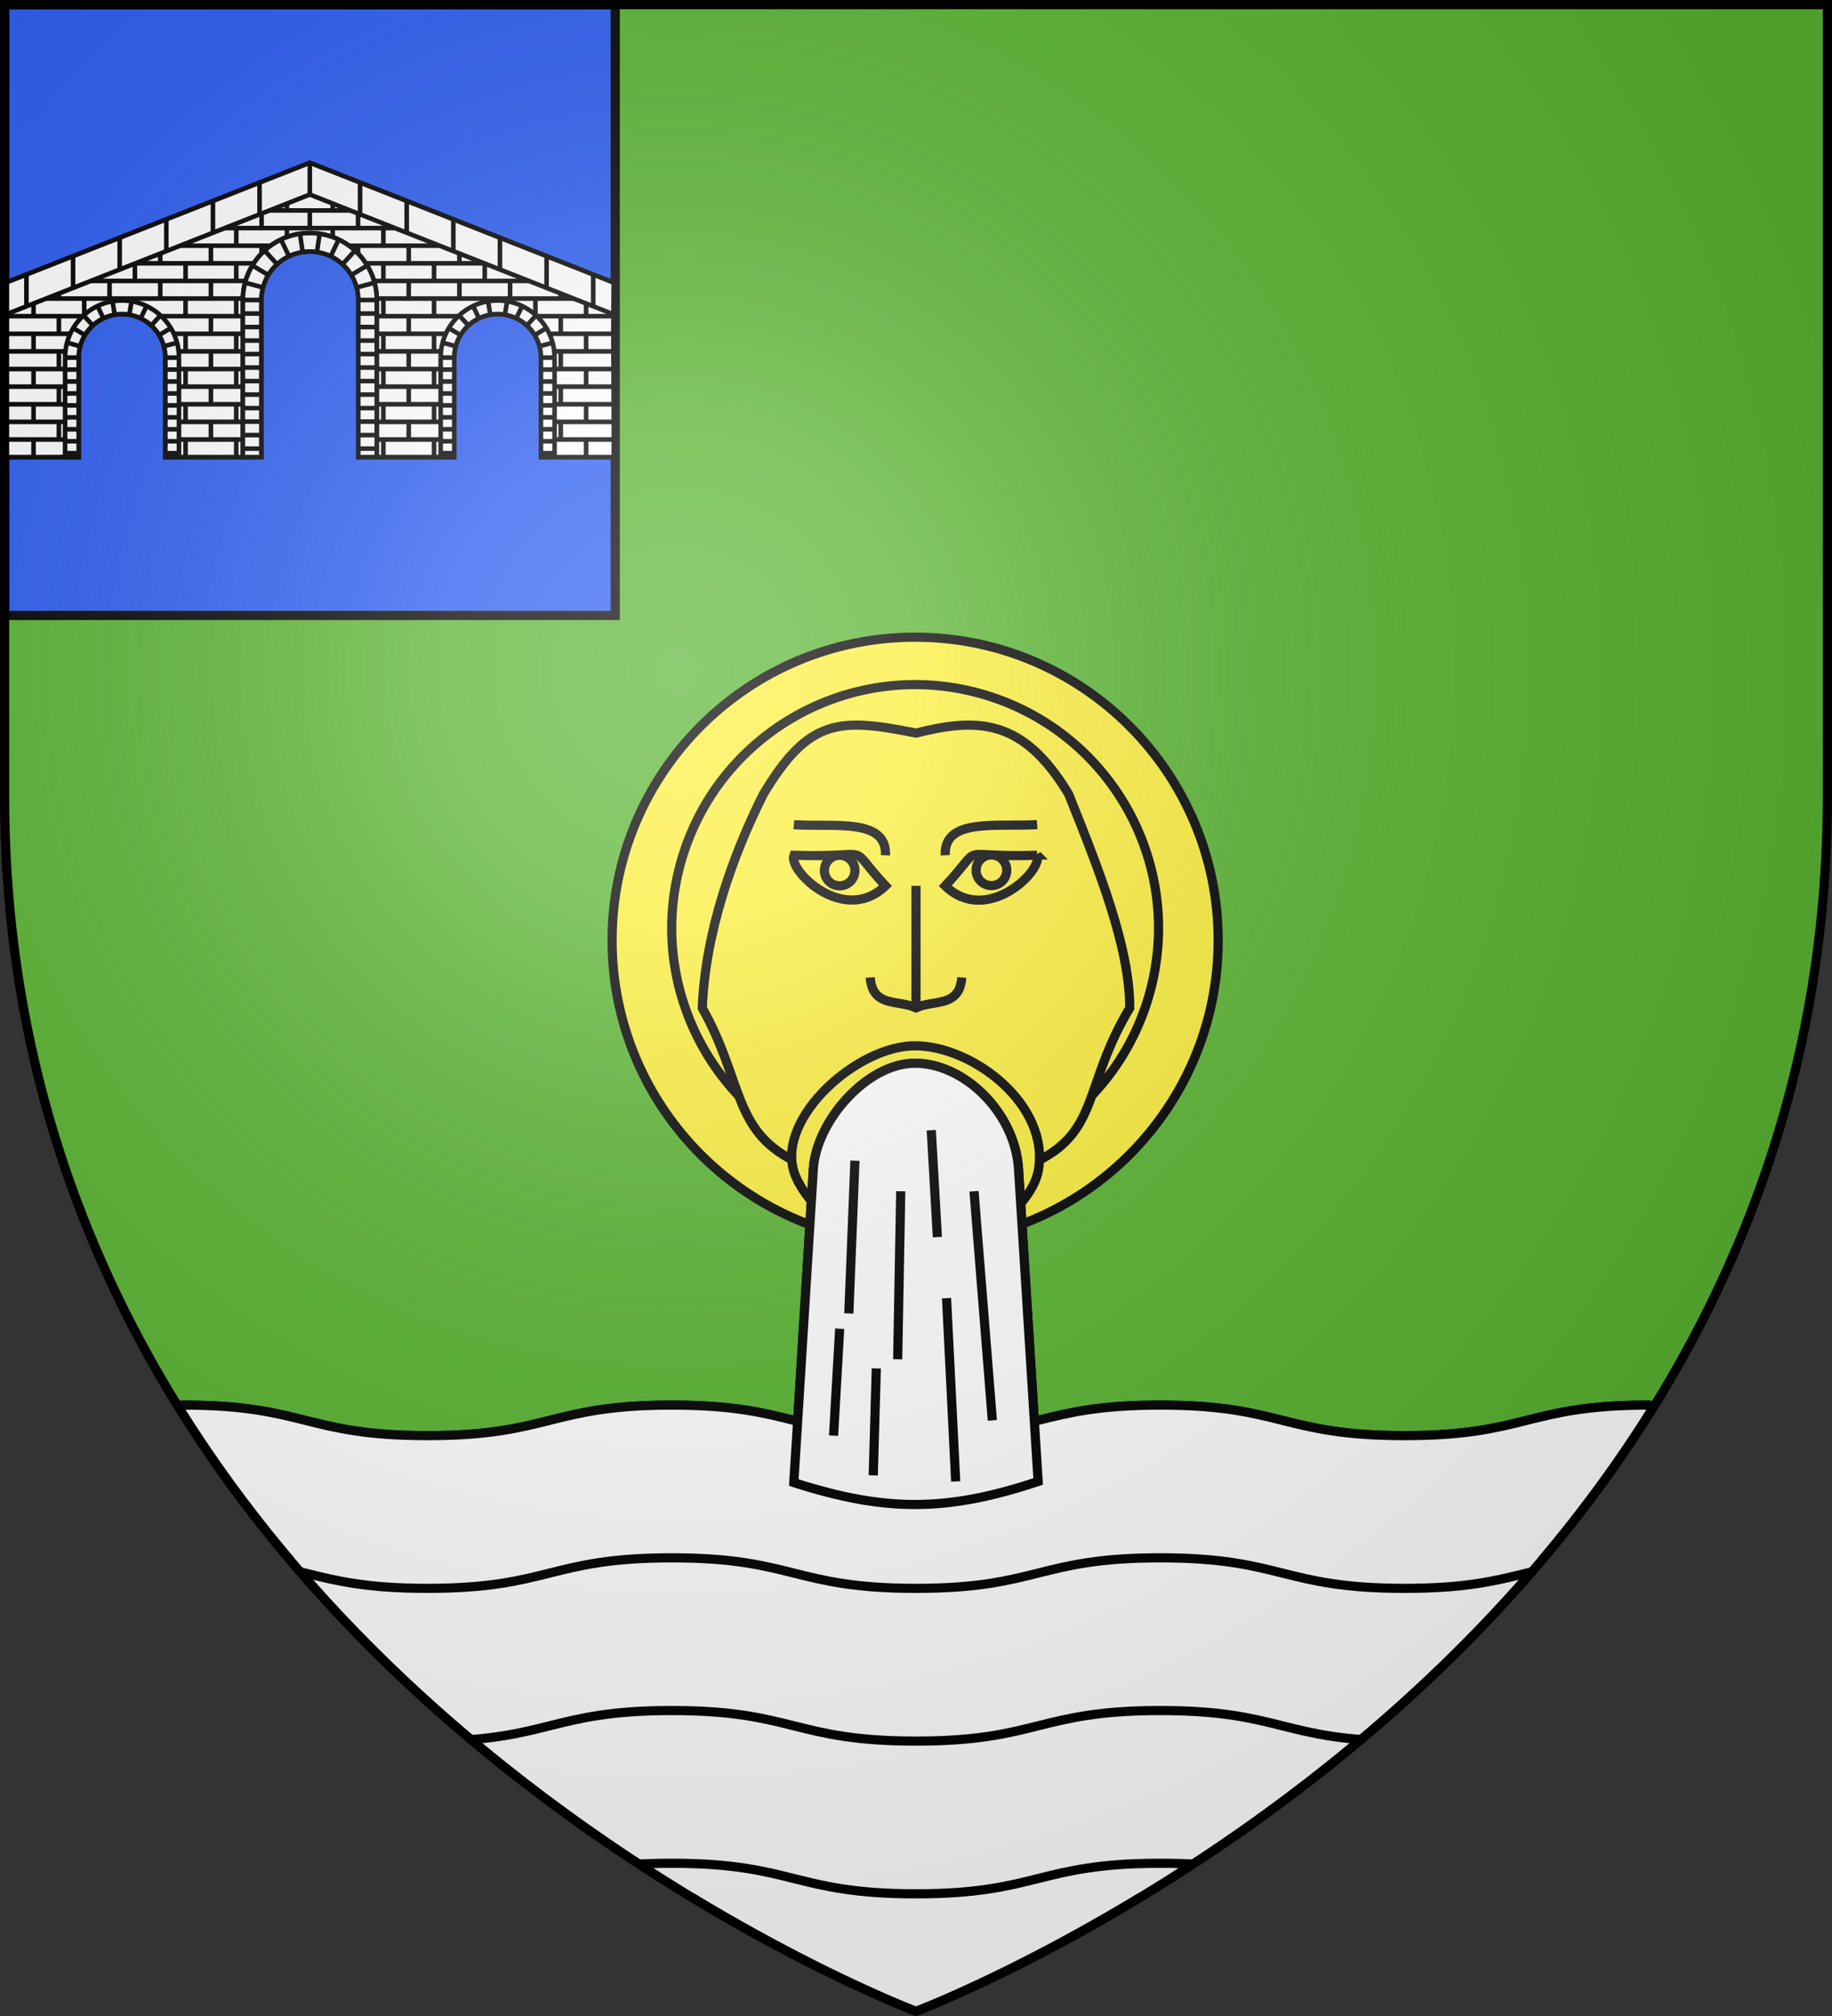
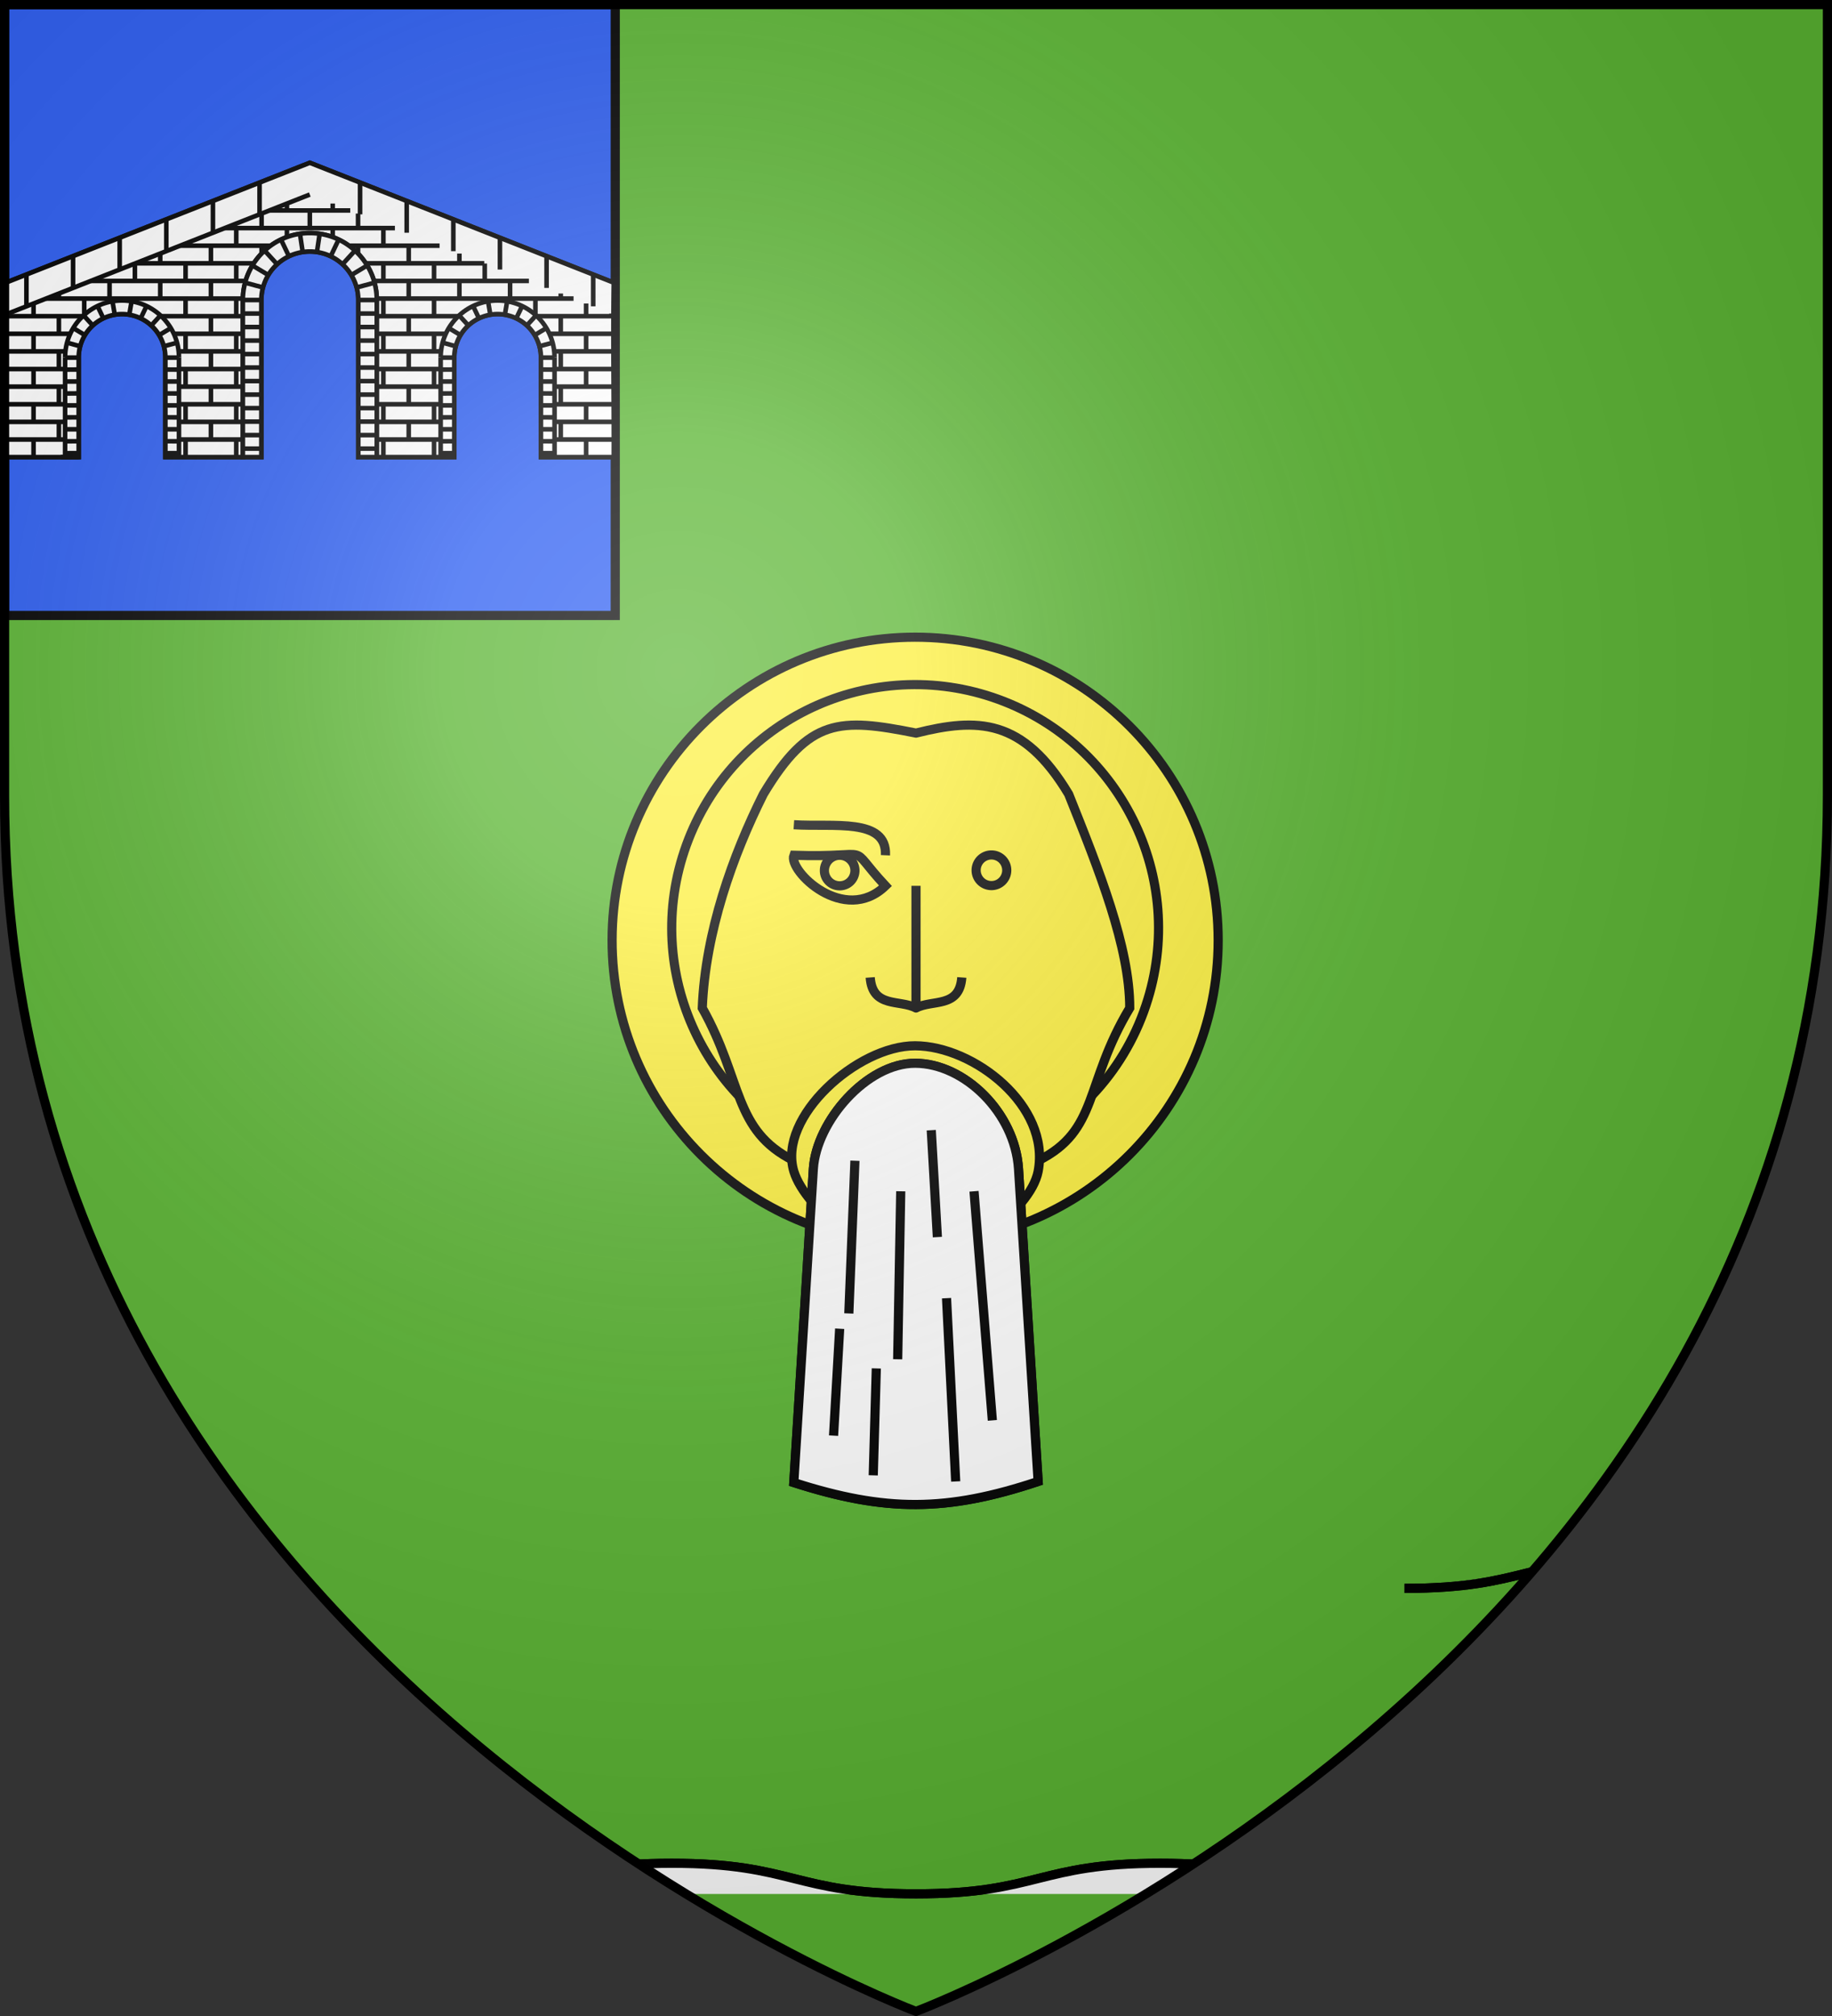
<svg xmlns="http://www.w3.org/2000/svg" xmlns:xlink="http://www.w3.org/1999/xlink" width="600" height="660" style="display:inline" version="1.0">
  <rect width="100%" height="100%" fill="#333333" stroke="none" />
  <desc>Flag of Canton of Valais (Wallis)</desc>
  <defs>
    <clipPath id="b" clipPathUnits="userSpaceOnUse">
-       <path d="M300 658.5S1.5 546.18 1.5 260.728V2.176h597v258.552C598.5 546.18 300 658.5 300 658.5z" style="fill:none;stroke:#000;stroke-width:3;stroke-linecap:butt;stroke-linejoin:miter;stroke-miterlimit:4;stroke-opacity:1;stroke-dasharray:none;display:inline" />
-     </clipPath>
+       </clipPath>
    <clipPath id="c" clipPathUnits="userSpaceOnUse">
      <path d="M300 658.5S1.5 546.18 1.5 260.728V2.176h597v258.552C598.5 546.18 300 658.5 300 658.5z" style="fill:none;stroke:#000;stroke-width:3;stroke-linecap:butt;stroke-linejoin:miter;stroke-miterlimit:4;stroke-opacity:1;stroke-dasharray:none;display:inline" />
    </clipPath>
    <clipPath id="d" clipPathUnits="userSpaceOnUse">
-       <path d="M300 658.5S1.5 546.18 1.5 260.728V2.176h597v258.552C598.5 546.18 300 658.5 300 658.5z" style="fill:none;stroke:#000;stroke-width:3;stroke-linecap:butt;stroke-linejoin:miter;stroke-miterlimit:4;stroke-opacity:1;stroke-dasharray:none;display:inline" />
-     </clipPath>
+       </clipPath>
    <clipPath id="e" clipPathUnits="userSpaceOnUse">
      <path d="M300 658.5S1.5 546.18 1.5 260.728V2.176h597v258.552C598.5 546.18 300 658.5 300 658.5z" style="fill:none;stroke:#000;stroke-width:3;stroke-linecap:butt;stroke-linejoin:miter;stroke-miterlimit:4;stroke-opacity:1;stroke-dasharray:none;display:inline" />
    </clipPath>
    <radialGradient xlink:href="#a" id="i" cx="221.445" cy="226.331" r="300" fx="221.445" fy="226.331" gradientTransform="matrix(1.353 0 0 1.349 -77.63 -85.747)" gradientUnits="userSpaceOnUse" />
    <linearGradient id="a">
      <stop offset="0" style="stop-color:white;stop-opacity:.314" />
      <stop offset=".19" style="stop-color:white;stop-opacity:.251" />
      <stop offset=".6" style="stop-color:#6b6b6b;stop-opacity:.125" />
      <stop offset="1" style="stop-color:black;stop-opacity:.125" />
    </linearGradient>
  </defs>
  <g style="display:inline">
    <path d="M300 658.5s298.5-112.436 298.5-398.182V1.5H1.5v258.818C1.5 546.064 300 658.5 300 658.5" style="fill:#5ab532;fill-opacity:1;fill-rule:evenodd;stroke:none" />
    <path d="M1.5 1.5h200v200H1.5z" style="color:#000;fill:#2b5df2;fill-opacity:1;fill-rule:nonzero;stroke:#000;stroke-width:3;stroke-linejoin:miter;stroke-miterlimit:4;stroke-opacity:1;stroke-dasharray:none;stroke-dashoffset:0;marker:none;visibility:visible;display:inline;overflow:visible" />
  </g>
  <g style="display:inline">
    <g id="f">
-       <path d="M60 460q-.972.002-1.844.188C144.724 600.012 300 658.5 300 658.5s154.458-58.182 241.156-197.219c-.339-.834-.712-1.281-1.156-1.281-40 0-40 10-80 10s-40-10-80-10-40 10-80 10-40-10-80-10-40 10-80 10-40-10-80-10z" clip-path="url(#b)" style="fill:#fff;stroke:#000;stroke-width:3;stroke-linecap:butt;stroke-linejoin:miter;stroke-miterlimit:4;stroke-opacity:1;stroke-dasharray:none;display:inline" />
-       <path d="M540 510c-40 0-40 10-80 10s-40-10-80-10-40 10-80 10-40-10-80-10-40 10-80 10-40-10-80-10" clip-path="url(#c)" style="fill:#fff;stroke:#000;stroke-width:3;stroke-linecap:butt;stroke-linejoin:miter;stroke-miterlimit:4;stroke-opacity:1;stroke-dasharray:none;display:inline" />
+       <path d="M540 510c-40 0-40 10-80 10" clip-path="url(#c)" style="fill:#fff;stroke:#000;stroke-width:3;stroke-linecap:butt;stroke-linejoin:miter;stroke-miterlimit:4;stroke-opacity:1;stroke-dasharray:none;display:inline" />
      <path d="M460 570c-40 0-40-10-80-10s-40 10-80 10-40-10-80-10-40 10-80 10" clip-path="url(#d)" style="fill:#fff;stroke:#000;stroke-width:3;stroke-linecap:butt;stroke-linejoin:miter;stroke-miterlimit:4;stroke-opacity:1;stroke-dasharray:none;display:inline" />
      <path d="M460 620c-40 0-40-10-80-10s-40 10-80 10-40-10-80-10-40 10-80 10" clip-path="url(#e)" style="fill:#fff;stroke:#000;stroke-width:3;stroke-linecap:butt;stroke-linejoin:miter;stroke-miterlimit:4;stroke-opacity:1;stroke-dasharray:none;display:inline" />
    </g>
    <g id="g" style="fill:#fff;stroke-width:.994;stroke-miterlimit:4;stroke-dasharray:none;display:inline">
      <path d="M70.371 55.883 37.434 68.87 27.35 72.847l-4.801 1.892-10.084 3.977-8.061 3.178v37.848h15.803V98.12a9.407 9.407 0 0 1 18.814 0v21.62H55.84V85.622c.022-8.01 6.522-14.49 14.531-14.49s14.509 6.48 14.532 14.49v34.12h16.819V98.12a9.406 9.406 0 1 1 18.813 0v21.62l2.954-.002h12.85c.058-12.209-.2-24.154 0-37.845l-8.061-3.178-10.085-3.977-4.8-1.893-10.085-3.976-32.937-12.987z" style="fill:#fff;stroke:#000;stroke-width:.994;stroke-miterlimit:4;stroke-dasharray:none" transform="matrix(1.509 0 0 1.509 -4.721 -31.039)" />
      <path d="M84.903 85.622c-.023-8.01-6.522-14.49-14.532-14.49s-14.509 6.48-14.531 14.49v34.119h4.006V85.663a10.525 10.525 0 0 1 21.05 0v34.078h4.006V85.62z" style="fill:#fff;stroke:#000;stroke-width:.994;stroke-miterlimit:4;stroke-dasharray:none" transform="matrix(1.509 0 0 1.509 -4.721 -31.039)" />
-       <path d="M70.371 55.883v6.889M70.371 62.772l65.901 25.984" class="fil1 str0" style="fill:#fff;stroke:#000;stroke-width:.994;stroke-linejoin:bevel;stroke-miterlimit:4;stroke-dasharray:none" transform="matrix(1.509 0 0 1.509 -4.721 -31.039)" />
      <path d="M123.487 98.086c-.02-6.812-5.547-12.324-12.359-12.324s-12.34 5.512-12.359 12.324" style="fill:none;stroke:#000;stroke-width:.994;stroke-linejoin:bevel;stroke-miterlimit:4;stroke-dasharray:none" transform="matrix(1.509 0 0 1.509 -4.721 -31.039)" />
      <path d="M70.371 62.772 4.404 88.783M20.207 119.741h-3.873M17.255 98.086l-.002 21.655" class="fil1 str0" style="fill:#fff;stroke:#000;stroke-width:.994;stroke-linejoin:bevel;stroke-miterlimit:4;stroke-dasharray:none" transform="matrix(1.509 0 0 1.509 -4.721 -31.039)" />
      <path d="M41.973 98.086c-.02-6.812-5.547-12.324-12.359-12.324s-12.34 5.512-12.359 12.324" style="fill:none;stroke:#000;stroke-width:.994;stroke-linejoin:bevel;stroke-miterlimit:4;stroke-dasharray:none" transform="matrix(1.509 0 0 1.509 -4.721 -31.039)" />
      <path d="M41.973 98.086v21.655M98.769 98.086v21.655M123.487 98.086l.002 21.654M120.535 118.889l2.952.008M101.722 118.889l-2.953.008M101.722 98.147l-2.953.008M107.079 89.63l-1.271-2.664M104.779 91.179l-1.992-2.178M103.069 93.269l-2.529-1.522M102.042 95.685l-2.851-.765M101.722 100.74l-2.953.008M101.722 103.333l-2.953.008M101.722 105.925l-2.953.009M101.722 108.518l-2.953.008M101.722 111.111l-2.953.008M101.722 113.703l-2.953.009M101.722 116.296l-2.953.008M120.535 98.147l2.952.008M115.178 89.63l1.271-2.664M117.477 91.179l1.992-2.178M119.187 93.269l2.53-1.522M120.214 95.685l2.851-.765M120.535 100.74l2.952.008M120.535 103.333l2.952.008M120.535 105.925l2.952.009M120.535 108.518l2.952.008M120.535 111.111l2.952.008M120.535 113.703l2.952.009M120.535 116.296l2.952.008M121.758 76.145v6.889M131.878 80.135v6.889M113.201 85.937l-.495 2.91M109.056 85.937l.495 2.91M111.637 72.154v6.889M39.021 98.147l2.952.008M38.7 95.685l2.851-.765M39.021 100.74l2.952.008M39.021 103.333l2.952.008M39.021 105.925l2.952.009M20.207 111.111l-2.952.008M20.207 113.703l-2.952.009M20.207 116.296l-2.952.008M20.207 118.889l-2.952.008M20.207 98.147l-2.952.008M20.528 95.685l-2.851-.765M20.207 100.74l-2.952.008M20.207 103.333l-2.952.008M20.207 105.925l-2.952.009M20.207 108.518l-2.952.008M61.872 73.876H42.209M58.217 77.698H32.515M56.443 81.52H22.822M55.843 85.343H13.129M55.84 89.165H38.13M39.225 68.164v6.889M18.985 76.145v6.889M8.864 80.135v6.889M21.097 89.165H4.806M18.372 92.987H4.404M32.406 77.741v3.779M32.406 85.343v.738M37.905 85.343V81.52M37.905 77.698v-2.125M21.408 85.343v3.536M26.907 85.343V81.52M10.41 86.415v2.75M15.909 92.987v-3.822M15.909 85.343v-1.097M4.911 89.165v-.582M27.541 85.937l.496 2.91M25.564 89.63l-1.27-2.664M23.265 91.179l-1.992-2.178M21.555 93.269l-2.53-1.522M31.687 85.937l-.495 2.91M33.664 89.63l1.27-2.664M35.963 91.179l1.992-2.178M37.673 93.269l2.529-1.522M29.105 72.154v6.889M80.896 85.663h4.006M80.896 88.594h4.006M80.896 91.525h4.006M80.896 94.455h4.006M80.896 97.386h4.006M80.896 100.317h4.006M80.896 103.247h4.006M80.896 106.178h4.006M80.896 109.109h4.006M80.896 112.04h4.006M80.896 114.97h4.006M80.896 117.901h4.006M59.846 114.97H55.84M59.846 117.901H55.84M55.84 115.919H41.973M54.403 115.919v3.822M43.405 115.919v3.822M48.904 115.919v-3.822M39.021 108.518l2.952.008M39.021 111.111l2.952.008M39.021 113.703l2.952.009M39.021 116.296l2.952.008M39.021 118.889l2.952.008M55.84 92.987H40.856M55.84 96.809H41.903M55.84 100.631H41.973M55.84 104.453H41.973M55.84 108.275H41.973M55.84 112.097H41.973M54.403 85.343v3.822M54.403 92.987v3.822M54.403 100.631v3.822M54.403 108.275v3.822M43.405 73.405v.471M43.405 77.698v3.822M43.405 85.343v3.822M43.405 92.987v3.822M43.405 100.631v3.822M43.405 108.275v3.822M48.904 108.275v-3.822M48.904 100.631v-3.822M48.904 92.987v-3.822M48.904 85.343V81.52M48.904 77.698v-3.822M59.846 85.663H55.84M59.846 88.594H55.84M59.846 91.525H55.84M59.846 94.455H55.84M59.846 97.386H55.84M59.846 100.317H55.84M59.846 103.247H55.84M59.846 106.178H55.84M59.846 109.109H55.84M59.846 112.04H55.84M81.277 60.183v6.889M70.371 66.232h8.776M51.902 70.054H88.84M75.341 64.731v1.501M75.341 70.054v1.954M80.84 70.054V66.9M72.507 71.289l-.589 3.963M74.902 76.163l1.725-3.616M77.475 77.897l2.704-2.957M79.389 80.235l3.432-2.066M80.537 82.937l3.87-1.037M70.371 66.232v3.822M59.465 60.183v6.889M49.345 64.173v6.889M70.371 66.232h-8.776M65.401 64.731v1.501M65.401 70.054v1.954M54.403 70.054v3.822M54.403 77.698v3.822M59.902 75.585v-1.709M59.902 70.054V66.9M68.235 71.289l.589 3.963M65.84 76.163l-1.724-3.616M63.268 77.897l-2.704-2.957M61.354 80.235l-3.433-2.066M60.205 82.937l-3.87-1.037M119.645 89.165h16.291M124.833 115.919v-3.822M130.332 86.415v2.75M124.833 92.987v-3.822M130.332 100.631v3.822M124.833 100.631v-3.822M124.833 108.275v-3.822M122.37 92.987h13.891M123.417 96.809h12.849M123.489 100.631h12.793M123.489 104.453h12.814M130.332 92.987v3.822M135.832 89.165v-.582M119.334 85.343v3.536M124.833 85.343v-1.097M108.336 85.343v.738M84.899 85.343h42.714M113.835 85.343V81.52M108.336 77.741v3.779M80.84 75.585v-1.709M78.87 73.876h19.664M82.525 77.698h25.702M84.299 81.52h33.621M101.517 68.164v6.889M102.837 77.698v-2.125M102.837 85.343V81.52M84.902 89.165h17.71M84.902 104.453h13.867M91.397 64.173v6.889M91.839 115.919v-3.822M86.339 77.698v3.822M97.338 77.698v3.822M97.338 73.405v.471M86.339 70.054v3.822M91.839 77.698v-3.822M97.338 85.343v3.822M86.339 85.343v3.822M91.839 85.343V81.52M86.339 92.987v3.822M97.338 92.987v3.822M91.839 92.987v-3.822M97.338 100.631v3.822M86.339 100.631v3.822M91.839 108.275v-3.822M84.902 115.919h13.867M84.902 112.097h13.867M84.902 108.275h13.867M84.902 100.631h13.867M84.902 96.809h13.937M84.902 92.987h14.984M97.338 108.275v3.822M86.339 108.275v3.822M86.339 115.919v3.822M97.338 115.919v3.822M91.839 100.631v-3.822M123.489 108.275h12.793M123.489 112.097h12.793M123.489 115.919h12.793M130.332 108.275v3.822M130.332 115.919v3.822M15.909 115.919v-3.822M10.41 100.631v3.822M15.909 100.631v-3.822M15.909 108.275v-3.822M17.325 96.809H4.476M17.253 100.631H4.46M17.253 104.453H4.439M10.41 92.987v3.822M17.253 108.275H4.46M17.253 112.097H4.46M17.253 115.919H4.46M10.41 108.275v3.822M10.41 115.919v3.822" class="fil1 str0" style="fill:#fff;stroke:#000;stroke-width:.994;stroke-linejoin:bevel;stroke-miterlimit:4;stroke-dasharray:none" transform="matrix(1.509 0 0 1.509 -4.721 -31.039)" />
    </g>
    <path d="M398.967 307.853c0 54.814-44.435 99.25-99.25 99.25s-99.25-44.436-99.25-99.25 44.436-99.25 99.25-99.25 99.25 44.436 99.25 99.25z" style="color:#000;fill:#fcef3c;stroke:#000;stroke-width:3;stroke-linejoin:miter;stroke-miterlimit:4;stroke-opacity:1;stroke-dasharray:none;stroke-dashoffset:0;marker:none;visibility:visible;display:inline;overflow:visible" />
    <path d="M274.444 379.431c-41.747-13.958-64.274-59.114-50.315-100.86 13.958-41.745 59.115-64.27 100.862-50.313 41.746 13.958 64.273 59.114 50.315 100.86-7.605 22.743-24.47 39.782-45 48.324" style="color:#000;fill:#fcef3c;stroke:#000;stroke-width:3;stroke-linejoin:miter;stroke-miterlimit:4;stroke-opacity:1;stroke-dasharray:none;stroke-dashoffset:0;marker:none;visibility:visible;display:inline;overflow:visible" />
    <path d="M300 240c-25-5-35-5-50 20-10 20-18.993 45.05-20 70 13.333 23.767 10 40 30 50h80c20-10 15-25 30-50 0-20-10-45-20-70-15-25-30-25-50-20z" style="color:#000;fill:#fcef3c;fill-opacity:1;fill-rule:nonzero;stroke:#000;stroke-width:3;stroke-linejoin:miter;stroke-miterlimit:4;stroke-opacity:1;stroke-dasharray:none;stroke-dashoffset:0;marker:none;visibility:visible;display:inline;overflow:visible" />
    <g style="stroke-width:3;stroke-miterlimit:4;stroke-dasharray:none">
      <path d="M260 270c12.901.847 30.542-2.37 30 10M260 280c-1.922 5.047 16.477 23.05 30 10-13.568-14.556-2.215-9.062-30-10z" style="color:#000;fill:#fcef3c;fill-opacity:1;fill-rule:nonzero;stroke:#000;stroke-width:3;stroke-linejoin:miter;stroke-miterlimit:4;stroke-opacity:1;stroke-dasharray:none;stroke-dashoffset:0;marker:none;visibility:visible;display:inline;overflow:visible" />
      <path d="M280 285a5 5 0 1 1-10 0 5 5 0 1 1 10 0z" style="color:#000;fill:#fcef3c;fill-opacity:1;fill-rule:nonzero;stroke:#000;stroke-width:3;stroke-linejoin:miter;stroke-miterlimit:4;stroke-opacity:1;stroke-dasharray:none;stroke-dashoffset:0;marker:none;visibility:visible;display:inline;overflow:visible" />
    </g>
    <path d="M300 290v40c5.31-2.839 14.247.129 15-10m-15-30v40c-5.31-2.839-14.247.129-15-10" style="color:#000;fill:#fcef3c;fill-opacity:1;fill-rule:nonzero;stroke:#000;stroke-width:3;stroke-linejoin:round;stroke-miterlimit:4;stroke-opacity:1;stroke-dasharray:none;stroke-dashoffset:0;marker:none;visibility:visible;display:inline;overflow:visible" />
    <g style="stroke-width:3;stroke-miterlimit:4;stroke-dasharray:none">
-       <path d="M339.672 269.617c-12.943.85-30.642-2.377-30.099 10.034M339.672 279.65c1.929 5.064-16.532 23.127-30.099 10.034 13.613-14.605 2.223-9.092 30.1-10.033z" style="color:#000;fill:#fcef3c;fill-opacity:1;fill-rule:nonzero;stroke:#000;stroke-width:3;stroke-linejoin:miter;stroke-miterlimit:4;stroke-opacity:1;stroke-dasharray:none;stroke-dashoffset:0;marker:none;visibility:visible;display:inline;overflow:visible" transform="translate(0 .342)" />
      <path d="M280 285a5 5 0 1 1-10 0 5 5 0 1 1 10 0z" style="color:#000;fill:#fcef3c;fill-opacity:1;fill-rule:nonzero;stroke:#000;stroke-width:2.99;stroke-linejoin:miter;stroke-miterlimit:4;stroke-opacity:1;stroke-dasharray:none;stroke-dashoffset:0;marker:none;visibility:visible;display:inline;overflow:visible" transform="matrix(-1.003 0 0 1.003 600.532 -.946)" />
    </g>
    <path d="M340 383.5c-2.494 13.018-26.745 30-40 30s-36.13-17.323-40-30c-5.426-17.777 20.862-41.192 39.717-41.133 19.21.06 44.399 19.647 40.283 41.133z" style="color:#000;fill:#fcef3c;stroke:#000;stroke-width:3;stroke-linejoin:miter;stroke-miterlimit:4;stroke-opacity:1;stroke-dasharray:none;stroke-dashoffset:0;marker:none;visibility:visible;display:inline;overflow:visible" />
    <g id="h">
      <path d="M333.572 382.606 340 485c-30 10-50 10-80.021.364l6.405-102.758c1.02-15.568 17.521-34.573 33.356-34.524 16.133.05 32.622 16.202 33.832 34.524z" style="color:#000;fill:#fff;stroke:#000;stroke-width:3;stroke-linejoin:miter;stroke-miterlimit:4;stroke-opacity:1;stroke-dasharray:none;stroke-dashoffset:0;marker:none;visibility:visible;display:inline;overflow:visible" />
      <path d="m280 380-2 50M275 435l-2 35M295 390l-1 55M310 425l3 60M319 390l6 75M287 448l-1 35M305 370l2 35" style="color:#000;fill:#fff;fill-opacity:1;fill-rule:nonzero;stroke:#000;stroke-width:3;stroke-linejoin:round;stroke-miterlimit:4;stroke-opacity:1;stroke-dasharray:none;stroke-dashoffset:0;marker:none;visibility:visible;display:inline;overflow:visible" />
    </g>
    <use xlink:href="#f" width="600" height="660" />
    <use xlink:href="#g" width="600" height="660" />
    <use xlink:href="#h" width="600" height="660" />
  </g>
  <path d="M300 658.5s298.5-112.32 298.5-397.772V2.176H1.5v258.552C1.5 546.18 300 658.5 300 658.5" style="fill:url(#i)#000;fill-opacity:1;fill-rule:evenodd;stroke:none" />
  <path d="M300 658.5S1.5 546.064 1.5 260.318V1.5h597v258.818C598.5 546.064 300 658.5 300 658.5z" style="fill:none;stroke:#000;stroke-width:3;stroke-linecap:butt;stroke-linejoin:miter;stroke-miterlimit:4;stroke-opacity:1;stroke-dasharray:none" />
</svg>